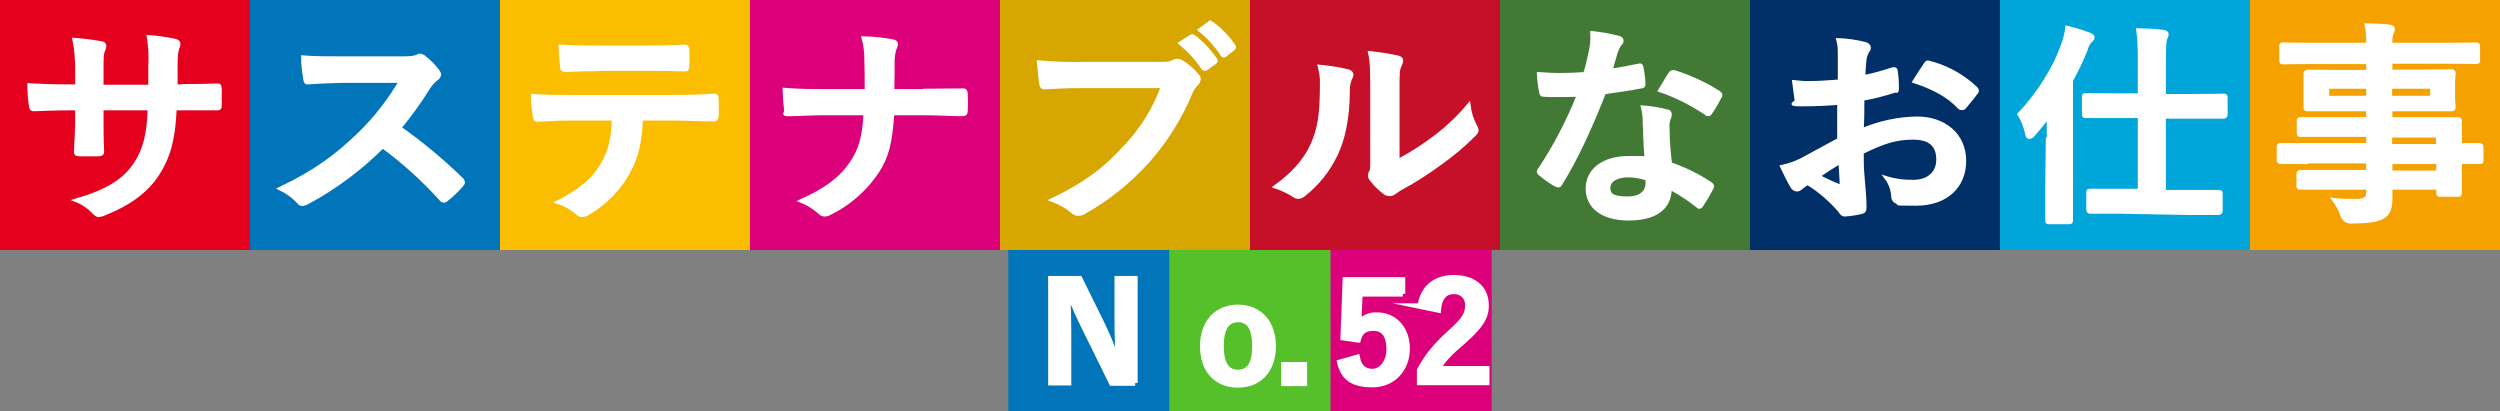
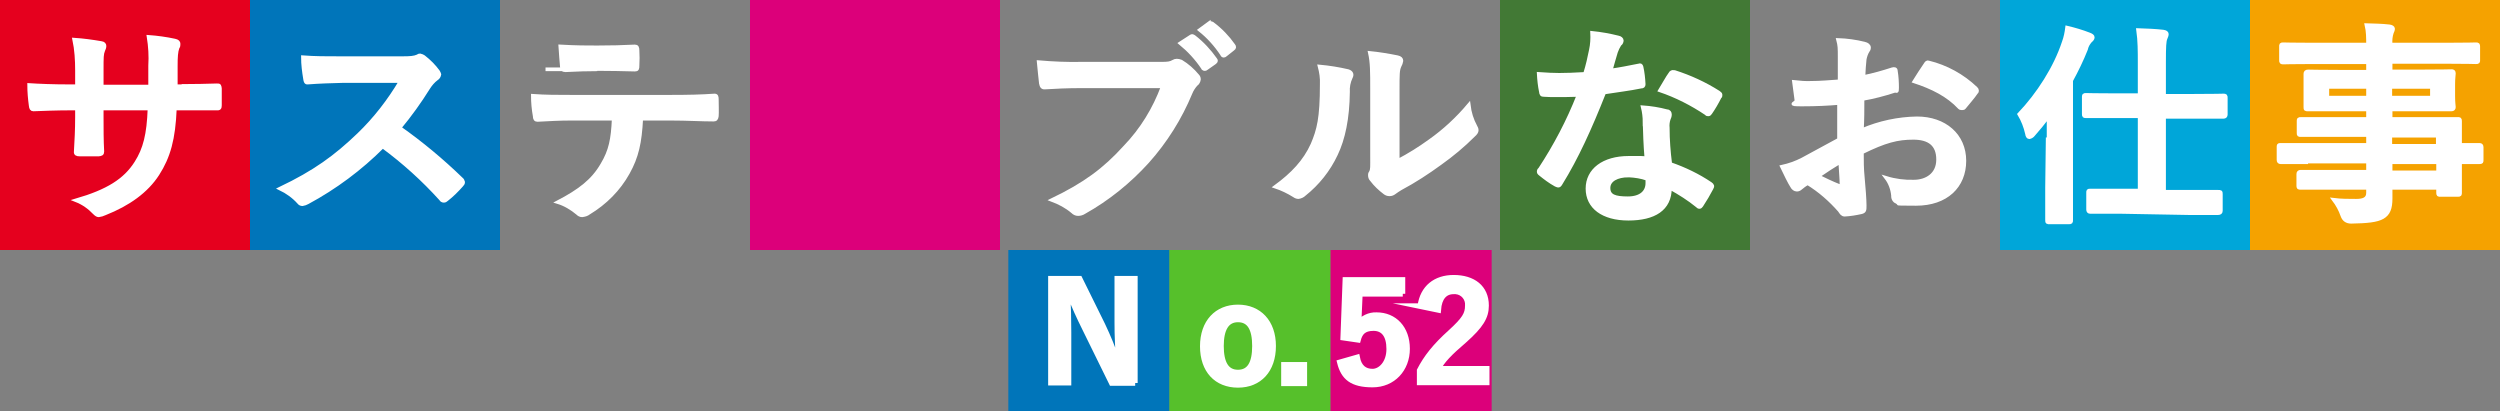
<svg xmlns="http://www.w3.org/2000/svg" id="_レイヤー_2" data-name="レイヤー 2" viewBox="0 0 810 133.2">
  <rect x="0" y="0" width="810" height="133.2" fill="#808080" stroke="none" />
  <defs>
    <style>
      .cls-1 {
        stroke-width: 1.82px;
      }

      .cls-1, .cls-2, .cls-3 {
        fill: #fff;
        stroke: #fff;
        stroke-miterlimit: 10;
      }

      .cls-4 {
        fill: #e5001e;
      }

      .cls-5 {
        fill: #0075ba;
      }

      .cls-6 {
        fill: #003067;
      }

      .cls-2 {
        stroke-width: 1.8px;
      }

      .cls-3 {
        stroke-width: 1.1px;
      }

      .cls-7 {
        fill: #fabd00;
      }

      .cls-8 {
        fill: #dc007a;
      }

      .cls-9 {
        fill: #00a6d9;
      }

      .cls-10 {
        fill: #d7a600;
      }

      .cls-11 {
        fill: #f5a200;
      }

      .cls-12 {
        fill: #c60f28;
      }

      .cls-13 {
        fill: #56c02b;
      }

      .cls-14 {
        fill: #427935;
      }
    </style>
  </defs>
  <g id="_レイヤー_1-2" data-name=" レイヤー 1">
    <rect class="cls-4" width="81" height="81" />
    <path class="cls-3" d="M59.4,27.8c3.5,0,7.6-.1,10.9-.2.9-.1.9.3,1,1.1v5.4c0,.9-.2,1.2-1.2,1.1h-13.4c-.4,9.8-2,15.6-5.6,21.2s-9.5,9.8-17.1,12.8c-.6.3-1.3.5-2,.6-.4,0-.8-.2-1.4-.8-1.7-1.8-3.7-3.2-6-4.1,10.3-3,15.9-6.5,19.5-12.2,2.8-4.4,4-9.1,4.3-17.5h-15.4v2.5c0,4,0,7.8.2,11.4,0,.8-.4.9-1.2,1h-6.2c-.9,0-1.4-.2-1.3-1,.2-3.6.4-6.9.4-11.3v-2.6h-2.2c-3.9,0-9.7.2-11.9.3-.6,0-.8-.4-.9-1.3-.3-2.2-.5-4.4-.5-6.7,3,.2,7.8.4,13.3.4h2.2v-5c0-3.4-.2-6.8-.9-10.1,3,.2,5.9.6,8.8,1.1.8.1,1.1.5,1.1,1s-.2,1-.4,1.4c-.5,1.3-.5,2-.5,6.7v5h15.6v-6.7c.2-3.2,0-6.3-.5-9.4,2.8.2,5.7.6,8.5,1.2,1,.2,1.3.6,1.3,1.1s0,.8-.3,1.2c-.5,1.3-.6,3.1-.6,6v6.5h2.4v-.1Z" />
    <rect class="cls-5" x="81" width="81" height="81" />
    <path class="cls-3" d="M130.3,18.8c2.6,0,3.9-.1,5-.6.2-.2.5-.3.8-.3.5.1.9.3,1.2.5,1.8,1.4,3.4,3,4.7,4.8.2.3.3.6.4.9-.1.6-.4,1.1-.9,1.4-1.1.8-2,1.9-2.7,3-2.8,4.5-5.9,8.8-9.3,12.9,7.1,5,13.8,10.6,20,16.6.3.2.5.6.6,1,0,.4-.2.7-.5,1-1.5,1.7-3.1,3.3-4.9,4.7-.2.2-.5.4-.9.4s-.8-.2-1-.6c-5.7-6.3-12-12-18.8-17-7.2,7.2-15.4,13.3-24.3,18.1-.5.3-1.1.5-1.7.6-.5,0-.9-.2-1.2-.6-1.7-1.9-3.8-3.4-6.1-4.5,11.3-5.4,18-10.3,25.5-17.5,5.3-5.1,9.8-10.9,13.6-17.3h-18.7c-3.8.1-7.5.2-11.4.5-.6.1-.8-.4-.9-1.2-.4-2.4-.7-4.7-.7-7.1,3.9.3,7.5.3,12.2.3h20,0Z" />
-     <rect class="cls-7" x="162" width="81" height="81" />
-     <path class="cls-3" d="M207.8,38.5c-.4,7.7-1.4,12.3-4.3,17.5-3,5.4-7.4,9.8-12.7,13-.6.5-1.4.7-2.2.8-.6,0-1.1-.3-1.5-.7-1.9-1.6-4.1-2.9-6.4-3.6,7.1-3.7,11.4-7,14.4-12.2,2.7-4.5,3.4-8.2,3.7-14.8h-13.8c-3.6,0-7.2.2-10.9.4-.6,0-.9-.4-.9-1.3-.4-2.2-.6-4.4-.6-6.6,4.1.3,8.1.3,12.3.3h32.5c5.6,0,9.8-.1,14.1-.4.7,0,.8.4.8,1.4s.1,4.4,0,5.3-.4,1.2-1.1,1.2c-3.8,0-8.8-.3-13.8-.3h-9.6ZM193.5,22.5c-3.3,0-6.2.1-10.3.3-.9,0-1.2-.4-1.2-1.2-.2-1.6-.3-4.1-.5-6.6,5.1.3,8.8.3,12,.3h16.2c4.1,0,8.6-.1,12.2-.3.7,0,.9.4.9,1.3.1,1.7.1,3.3,0,5,0,1-.1,1.3-.9,1.3-3.9-.1-8.2-.2-12.2-.2h-16.2v.1Z" />
+     <path class="cls-3" d="M207.8,38.5c-.4,7.7-1.4,12.3-4.3,17.5-3,5.4-7.4,9.8-12.7,13-.6.5-1.4.7-2.2.8-.6,0-1.1-.3-1.5-.7-1.9-1.6-4.1-2.9-6.4-3.6,7.1-3.7,11.4-7,14.4-12.2,2.7-4.5,3.4-8.2,3.7-14.8h-13.8c-3.6,0-7.2.2-10.9.4-.6,0-.9-.4-.9-1.3-.4-2.2-.6-4.4-.6-6.6,4.1.3,8.1.3,12.3.3h32.5c5.6,0,9.8-.1,14.1-.4.7,0,.8.4.8,1.4s.1,4.4,0,5.3-.4,1.2-1.1,1.2c-3.8,0-8.8-.3-13.8-.3h-9.6ZM193.5,22.5c-3.3,0-6.2.1-10.3.3-.9,0-1.2-.4-1.2-1.2-.2-1.6-.3-4.1-.5-6.6,5.1.3,8.8.3,12,.3c4.1,0,8.6-.1,12.2-.3.7,0,.9.4.9,1.3.1,1.7.1,3.3,0,5,0,1-.1,1.3-.9,1.3-3.9-.1-8.2-.2-12.2-.2h-16.2v.1Z" />
    <rect class="cls-8" x="243" width="81" height="81" />
-     <path class="cls-3" d="M299,29.3c4,0,8.8-.1,12.6-.1,1-.1,1.3.1,1.4,1.2.1,1.8.1,3.6,0,5.4,0,1.1-.3,1.3-1.4,1.3-2.6,0-8.1-.3-12.1-.3h-10.3c-.7,10-1.8,13.9-4.9,18.8-3.9,5.8-9.2,10.5-15.4,13.5-.5.3-1.1.5-1.7.5s-1.2-.2-1.6-.7c-1.8-1.6-3.8-2.9-6.1-3.8,8.2-3.7,13-7.3,16.4-12.4,2.8-4.1,4.1-8.6,4.4-15.9h-14c-3.5,0-7.7.3-10.4.3s-1.2-.3-1.3-1.3c-.2-1.4-.4-4.3-.5-6.8,4.7.4,8.8.4,12.3.4h14.3c0-3.4,0-7.1-.1-10.2,0-2.3-.3-4.7-.9-6.9,3.2.1,6.5.4,9.6,1,.8.2,1.1.5,1.1,1-.1.5-.2,1-.5,1.5-.4,1.4-.6,2.8-.6,4.2,0,3.2,0,5.5-.1,9.4h9.8v-.1Z" />
-     <rect class="cls-10" x="324" width="81" height="81" />
    <path class="cls-3" d="M350.5,28c-4.7,0-8.8.2-11.9.4-.9.1-1.2-.4-1.4-1.4-.2-1.4-.5-5-.7-6.9,4.6.4,9.3.6,13.9.5h25.8c2.2,0,3-.1,4-.7.3-.2.7-.3,1.1-.3s.9.1,1.4.3c2,1.2,3.8,2.8,5.3,4.6.3.3.5.7.5,1.2-.1.7-.4,1.3-1,1.7-.7.8-1.3,1.7-1.7,2.7-3.4,8.2-8.1,15.7-14,22.3-5.9,6.5-12.8,12.1-20.5,16.4-.6.4-1.3.6-2,.6s-1.3-.3-1.8-.8c-2-1.7-4.3-2.9-6.7-3.8,10.6-5.1,17-9.8,23.7-17.2,5.4-5.6,9.5-12.3,12.2-19.6h-26.2,0ZM385.8,11.8c.4-.3.6-.2,1.1.1,2.7,2.1,5,4.6,6.9,7.3.3.3.3.7,0,.9l-.2.2-2.7,1.9c-.3.3-.8.3-1.1,0,0,0-.1-.1-.1-.2-2-3-4.5-5.7-7.3-8l3.4-2.2h0ZM391.7,7.6c.4-.3.6-.2,1.1,0,2.7,2,5,4.4,6.9,7.1.3.4.4.8-.2,1.2l-2.4,1.9c-.2.2-.4.3-.6.3-.3,0-.5-.2-.6-.5-2-3-4.4-5.7-7.2-7.9l3-2.2h0v.1Z" />
-     <rect class="cls-12" x="405" width="81" height="81" />
    <path class="cls-3" d="M436.8,23c1.2.4,1.4,1.2.9,2.1-.7,1.5-1,3.1-.9,4.7-.1,8.6-1.5,15.2-3.9,20.2-2.4,5.1-5.9,9.5-10.3,13-.5.5-1.2.8-1.9.9-.5,0-1-.2-1.4-.5-1.9-1.2-4-2.2-6.1-2.9,5.6-4.1,9.5-8.2,12-13.7,2-4.7,3-8.5,3-19.5.1-2-.2-3.9-.7-5.8,3.2.3,6.3.8,9.3,1.5ZM452.9,52.1c3.6-1.9,7-4,10.3-6.4,4.7-3.3,9-7.3,12.7-11.7.3,2.5,1,4.8,2.2,7,.2.4.4.7.4,1.2s-.3,1-1.1,1.7c-3.3,3.3-6.9,6.3-10.7,9-4.1,3-8.4,5.8-12.9,8.2-.7.4-1.4.9-2.1,1.4-.4.3-.9.5-1.5.5s-1.1-.2-1.5-.5c-1.6-1.2-3.1-2.6-4.3-4.2-.4-.4-.6-.9-.6-1.5s.1-.7.3-1c.5-.9.4-1.7.4-5.2v-21.5c0-6,0-8.8-.7-12,3,.3,6,.8,9,1.4.9.2,1.3.6,1.3,1.2-.1.6-.3,1.2-.6,1.7-.6,1.3-.6,2.7-.6,7.6v23.1h0Z" />
    <rect class="cls-11" x="729" width="81" height="81" />
    <path class="cls-3" d="M747.8,52.6h-8.9c-.47,0-.7-.27-.7-.8v-4.1c0-.7,0-.8.7-.8h28.3v-3.1h-21.7c-.7,0-.8,0-.8-.7v-3.8c0-.7,0-.8.8-.8h21.7v-3h-19.4c-.8,0-.9,0-.9-.8v-10.8c0-.53.3-.8.9-.8.9,0,3,.1,10.1.1h9.3v-3h-18.2c-6.5,0-8.8.1-9.2.1-.7,0-.8-.1-.8-.8v-4.4c0-.7,0-.8.8-.8s2.7.1,9.2.1h18.2c0-2.1,0-4.2-.5-6.3,2.7.1,5,.1,7.5.4.7.1,1.2.4,1.2.8s-.2.9-.4,1.3c-.4,1.2-.5,2.5-.4,3.8h18.4c6.5,0,8.8-.1,9.2-.1.7,0,.8.1.8.8v4.3c0,.7,0,.8-.8.8s-2.7-.1-9.2-.1h-18.4v3h9.6c7.1,0,9.6-.1,10.1-.1s.8.1.8.8-.2,1.3-.2,3.6v3.7c0,2.3.2,3.2.2,3.6,0,.53-.27.8-.8.8h-19.7v3h21.7c.7,0,.8,0,.8.8v7.6h6.3c.47,0,.7.27.7.8v4.1c0,.7,0,.8-.7.8h-6.3v9.8c0,.7,0,.8-.8.8h-5.6c-.7,0-.8,0-.8-.8v-1.5h-15.3v3.4c0,3.2-.7,5-2.6,6.1s-5,1.4-10.2,1.5c-1.47,0-2.43-.67-2.9-2-.7-2-1.6-3.6-2.8-5.2,2.4.3,4.9.3,7.3.3s3.8-.6,3.8-2.5v-1.6h-21.8c-.7,0-.8,0-.8-.8v-3.7c0-.53.27-.8.8-.8h21.8v-3.2h-19.5v.2h.1ZM767.2,31.6v-3.4h-13.1v3.4h13.1ZM787.9,28.2h-13.4v3.4h13.4v-3.4ZM774.5,44v3.2h15.3v-3.2h-15.3ZM789.9,55.8v-3.2h-15.3v3.2h15.3Z" />
    <rect class="cls-9" x="648" width="81" height="81" />
    <path class="cls-3" d="M663.7,45.1v-7.4c-1.6,2.1-3.2,4.1-4.9,6-.3.4-.8.7-1.3.8-.4,0-.7-.4-.8-1.2-.5-2.2-1.3-4.3-2.5-6.3,6.2-6.5,11.7-15.1,14.4-23.3.6-1.6.9-3.2,1.1-4.8,2.5.6,4.9,1.3,7.2,2.2.8.3,1.2.6,1.2,1s-.3.8-.8,1.2c-.7.8-1.2,1.7-1.4,2.7-1.4,3.5-3,6.8-4.8,10.1v45.2c0,.7,0,.8-.9.8h-6.1c-.8,0-.9,0-.9-.8v-10.5l.2-15.7s.3,0,.3,0ZM687,68.7h-9.8c-.47,0-.7-.27-.7-.8v-5.4c0-.7,0-.8.7-.8h16v-24h-17.3c-.7,0-.8,0-.8-.8v-5.4c0-.7,0-.8.8-.8s2.8.1,9.9.1h7.4v-10.6c0-3.5,0-7-.5-10.5,2.8.1,5.7.2,8.2.5.7.1,1.2.4,1.2.8s-.2,1-.4,1.4c-.4.9-.5,2.6-.5,7.7v10.9h9.3c7.1,0,9.6-.1,9.9-.1.7,0,.8.1.8.8v5.4c0,.53-.27.8-.8.8h-19.2v24.2h17.5c.8,0,.9,0,.9.8v5.4c0,.53-.3.8-.9.8h-9.8l-21.9-.4h0Z" />
-     <rect class="cls-6" x="567" width="81" height="81" />
    <path class="cls-3" d="M595.9,33.4c-3.6.3-7.3.5-12.2.5s-1.6-.4-1.7-1.4c-.2-1.3-.5-3.6-.8-6,1.9.2,3.8.4,5.6.3,3,0,6.2-.3,9.2-.5v-7.8c0-2.9,0-3.7-.5-5.6,2.9.1,5.8.5,8.6,1.2.9.2,1.5.7,1.5,1.3s-.2.8-.4,1.1c-.5.8-.8,1.7-1,2.7-.2,1.8-.3,3.5-.4,5.7,3.1-.6,6.2-1.5,9.3-2.5.7-.2,1.2-.1,1.2.6.3,1.8.4,3.6.4,5.4s-.2.9-.9,1.1c-3.4,1.1-6.8,2-10.3,2.6,0,3.3,0,6.7-.2,10,5.6-2.4,11.7-3.7,17.8-3.8,9,0,15.4,5.5,15.4,13.8s-5.9,14-15.7,14-4-.2-5.9-.6c-1,0-1.7-1.1-1.6-2.1-.2-2.1-.9-4.1-2.2-5.8,2.9.9,6,1.3,9,1.2,4,0,7.8-2.2,7.8-7.1s-2.9-7-8-7-9.1,1-16.6,4.7c0,2.9,0,5.2.3,8.2s.6,7.3.6,8.9,0,2-1.1,2.3c-1.8.4-3.6.7-5.4.8-.8,0-1.1-.5-1.7-1.4-3-3.4-6.4-6.4-10.3-8.8-.8.4-1.6,1-2.3,1.6-.3.3-.8.5-1.2.5-.7,0-1.3-.5-1.6-1.1-.8-1.2-2.2-4.1-3.3-6.4,2.3-.5,4.6-1.3,6.7-2.4,3.1-1.7,6.5-3.5,11.8-6.4v-11.8h.1ZM589.1,57.1c2.2,1.1,4.5,2.2,6.8,3.1.6,0,.8,0,.7-.5,0-1.8-.3-5-.4-7.2-2,1.2-4.5,2.8-7.1,4.6ZM623.7,21c.5-.8.7-1,1.2-.8,5.7,1.4,11,4.3,15.3,8.4.3.3.4.5.4.7s0,.5-.3.7c-.9,1.4-2.8,3.5-3.9,4.9-.2.3-1.2.3-1.5,0-3.8-4.1-8.9-6.6-14.7-8.5,1.2-1.9,2.3-3.7,3.5-5.4Z" />
    <rect class="cls-14" x="486" width="81" height="81" />
    <path class="cls-3" d="M530.8,21.2c.7-.2.9-.2,1.1.5.4,1.8.6,3.7.7,5.6,0,.6-.3.8-.9.8-3.9.8-7.5,1.2-11.9,1.9-4.6,11.6-8.9,21.1-14.1,29.5-.3.5-.5.7-.8.7s-.6-.2-.9-.3c-1.8-1-3.4-2.2-5-3.5-.4-.3-.5-.5-.5-.8s.1-.6.4-.8c5-7.6,9.2-15.6,12.5-24-2.8.1-5,.1-7.2.1s-2.2,0-4-.1c-.7,0-.9-.2-1-1.1-.4-1.9-.6-3.9-.7-5.8,3,.2,4.6.3,6.7.3s5-.1,8.3-.3c.9-2.9,1.4-5.2,1.9-7.7.4-1.8.5-3.7.4-5.6,2.9.3,5.7.8,8.5,1.5.7.1,1.2.6,1.2,1s-.2,1-.7,1.3c-.5.8-.9,1.6-1.2,2.5-.5,1.6-1.1,3.8-1.7,5.9,2.9-.4,5.9-1,8.9-1.6ZM532.8,39.6c0-1.6-.2-3.3-.6-4.9,2.7.2,5.3.6,7.9,1.3.7,0,1,.5,1,1.1s-.2,1-.4,1.5c-.3.9-.4,1.9-.3,2.8,0,3.9.3,7.8.8,11.7,4.6,1.6,9,3.7,13,6.4.7.5.8.8.4,1.5-1,1.9-2.1,3.8-3.3,5.6-.2.3-.4.5-.7.5s-.5-.2-.7-.4c-2.7-2.2-5.7-4.1-8.8-5.8,0,6.9-5.2,10-13.5,10s-13.3-3.8-13.3-9.8,5.2-10,13.4-10,3.8,0,5.7.4c-.4-4.5-.5-8.7-.6-11.9h0ZM527.6,56.9c-3.6,0-6.4,1.4-6.4,4s2,3.3,6.2,3.3,6.3-2,6.3-4.9,0-.9,0-1.3c-1.9-.7-3.9-1-6-1.1h-.1ZM541.1,23.9c.2-.5.8-.8,1.3-.6h.2c5,1.6,9.8,3.8,14.2,6.6.4.3.7.5.7.8s0,.6-.3.8c-.9,1.8-1.9,3.5-3,5.1-.2.3-.4.5-.7.5s-.5,0-.7-.3c-4.6-3.1-9.7-5.7-15-7.5,1.3-2.1,2.4-4.2,3.3-5.4h0Z" />
    <rect class="cls-5" x="326.7" y="81" width="52.2" height="52.2" />
    <rect class="cls-13" x="378.9" y="81" width="52.2" height="52.2" />
    <path class="cls-2" d="M367.8,124.1h-7.6l-8.6-17.5c-2.1-4.2-3.5-7.4-5.1-11.2h-.6c.2,4,.3,8,.3,12.2v16.4h-5.7v-33.7h9.3l7.4,15c1.8,3.8,3.4,7.6,4.7,11.6h.6c-.3-4.1-.5-7.8-.5-12.4v-14.2h5.7v33.8h.1Z" />
    <path class="cls-2" d="M412.5,112.1c0,7.8-4.5,12.6-11.4,12.6s-11.4-4.7-11.4-12.5,4.6-12.6,11.4-12.6,11.4,4.8,11.4,12.5ZM395.6,112.1c0,5.5,1.7,8.6,5.5,8.6s5.5-3,5.5-8.6-1.7-8.6-5.5-8.6-5.5,3.2-5.5,8.6h0Z" />
    <path class="cls-2" d="M422.5,124.2h-6.5v-6h6.6v6h-.1Z" />
    <rect class="cls-8" x="431.1" y="81" width="52.2" height="52.2" />
    <path class="cls-2" d="M454.5,95.2h-13.9l-.3,6.7c0,1-.1,2.2-.3,3.1,1.4-1.9,3.7-3,6-2.9,5.8,0,9.9,4.3,9.9,10.9s-4.6,11.6-11.2,11.6-9.4-2.3-10.6-7.2l5.6-1.6c.6,3.2,2.4,4.6,5,4.6s5.4-2.7,5.4-7.3-1.9-6.8-5.1-6.8-4.4,1.5-5,3.8l-4.8-.7.7-18.7h18.5v4.5h.1Z" />
    <path class="cls-1" d="M460.18,99.2c.8-6,5-9.2,10.8-9.2,6.3,0,10.5,3.2,10.5,9,0,3.7-1.7,6.5-7.1,11.3-4.8,4.1-7.1,6.5-8.5,9.2h15.8v4.4h-21.7v-3.9c2.1-4.1,5-7.8,10-12.3,4.6-4.2,5.6-5.9,5.6-8.7.2-2.3-1.5-4.4-3.9-4.6h-.7c-2.9,0-4.7,2-5,6l-5.8-1.2Z" />
  </g>
</svg>